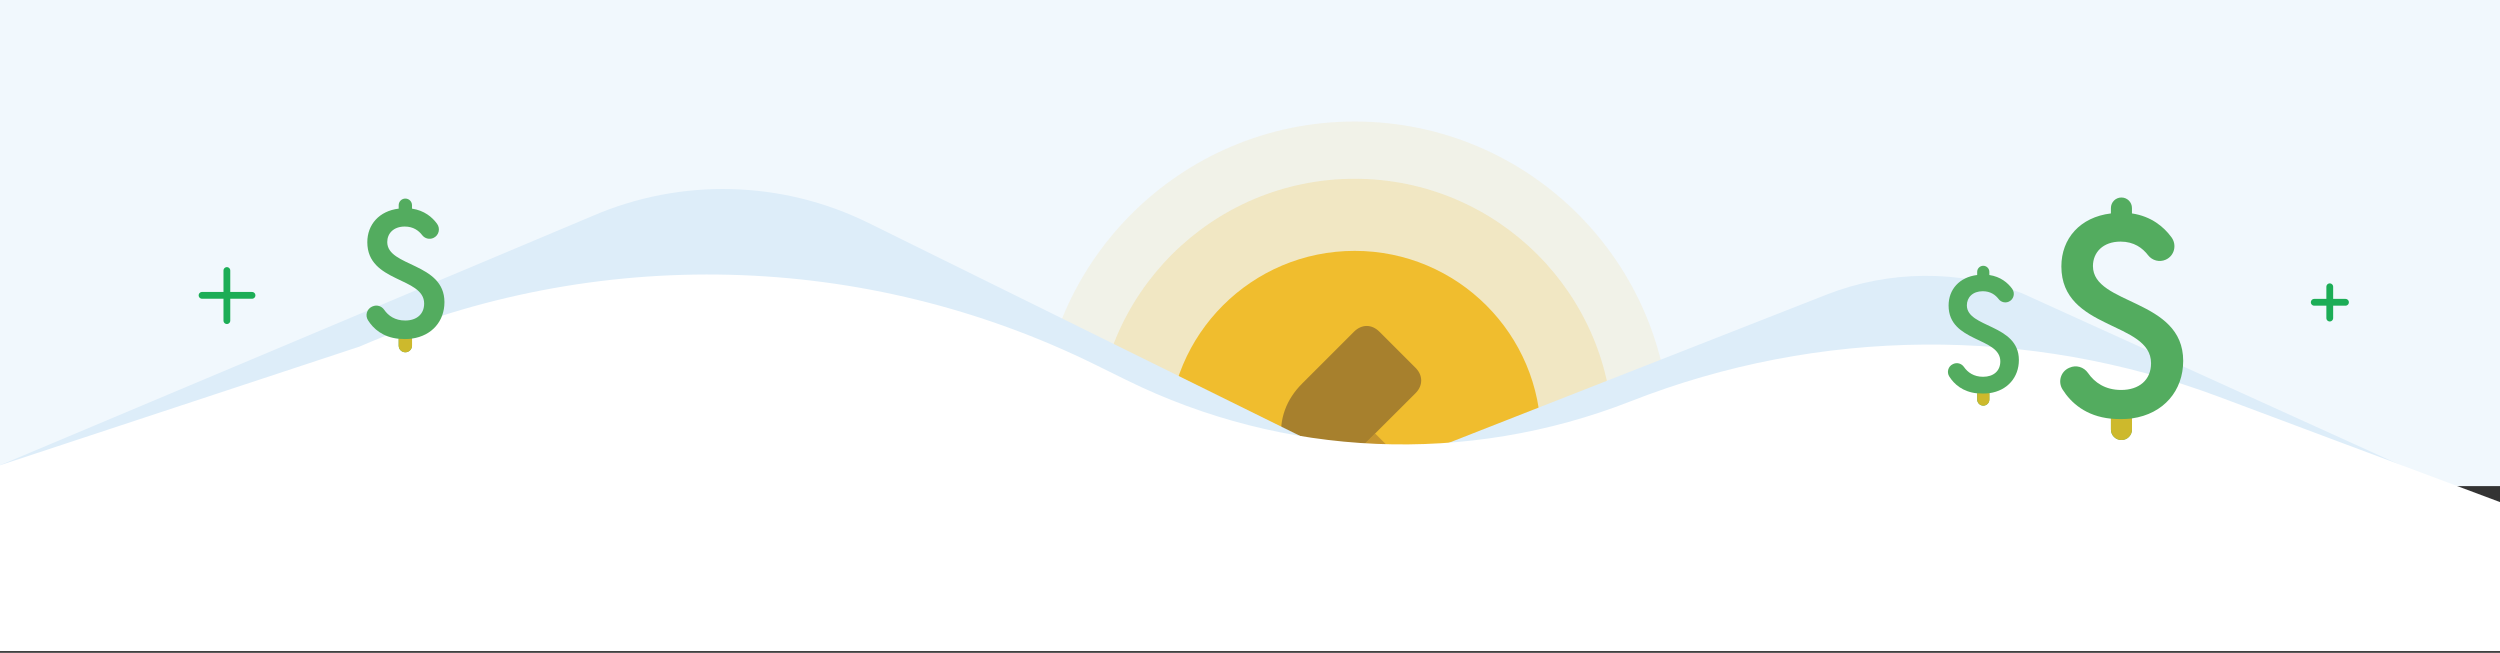
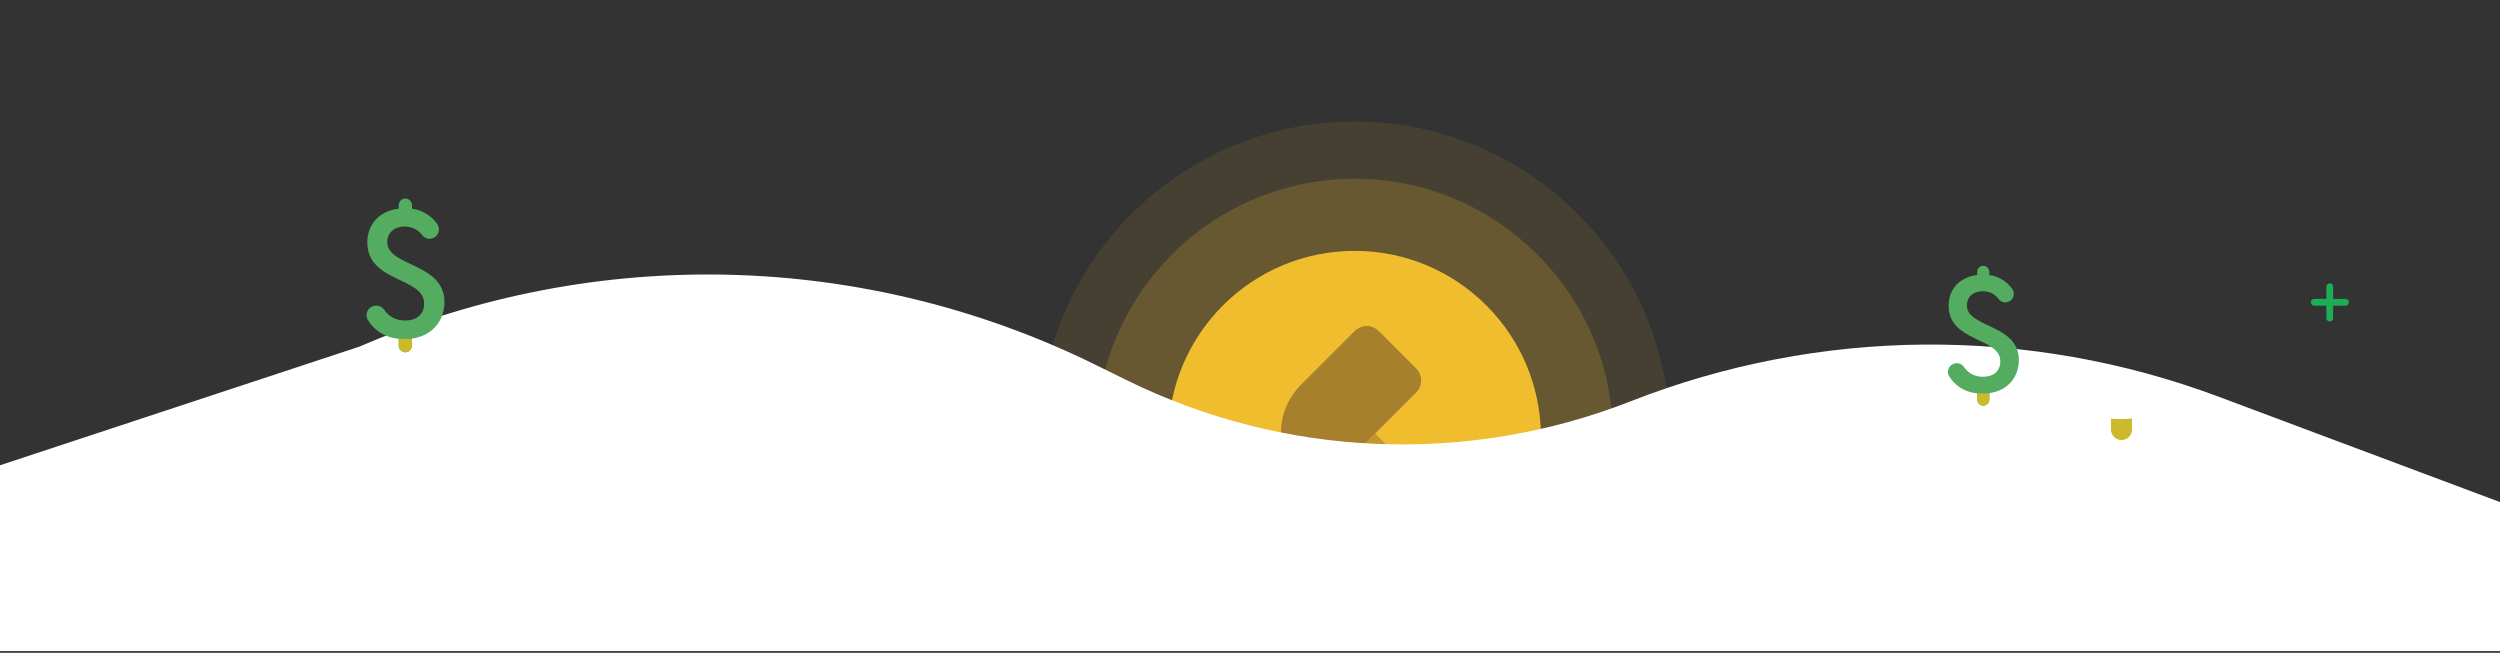
<svg xmlns="http://www.w3.org/2000/svg" fill="none" height="94" viewBox="0 0 360 94" width="360">
  <rect x="0" y="0" width="360" height="94" fill="#333333" stroke="none" />
  <clipPath id="a">
    <path d="m0 0h360v93.75h-360z" />
  </clipPath>
-   <path d="m0 0h360v70h-360z" fill="#f1f8fd" />
  <g clip-path="url(#a)">
    <path d="m195.07 108.4c25.101 0 45.45-20.349 45.45-45.45s-20.349-45.45-45.45-45.45-45.45 20.349-45.45 45.45 20.349 45.45 45.45 45.45z" fill="#f0bd2e" opacity=".1" />
    <path d="m195.07 100.155c20.548 0 37.205-16.657 37.205-37.205 0-20.548-16.657-37.205-37.205-37.205s-37.205 16.657-37.205 37.205c0 20.548 16.657 37.205 37.205 37.205z" fill="#f0bd2e" opacity=".2" />
    <path d="m195.07 89.775c14.815 0 26.825-12.01 26.825-26.825 0-14.815-12.01-26.825-26.825-26.825s-26.825 12.01-26.825 26.825c0 14.815 12.01 26.825 26.825 26.825z" fill="#f0bd2e" />
    <path d="m189.14 71.29c2.965-2.965 5.91-5.91 8.865-8.865.05.05.115.105.175.165 2.085 2.085 4.17 4.17 6.255 6.25 1.675 1.675 1.675 4.275 0 5.95-.975.98-1.955 1.955-2.93 2.93-1.665 1.66-4.265 1.66-5.93 0-2.095-2.09-4.185-4.175-6.28-6.265-.055-.055-.105-.11-.155-.165z" fill="#c5952f" />
    <path d="m192.09 74.265c-.345-.35-.67-.68-.995-1.005-1.34-1.35-2.71-2.675-4.02-4.06-1.475-1.565-2.33-3.445-2.555-5.585-.345-3.285.68-6.08 3.015-8.41 2.475-2.475 4.95-4.95 7.425-7.425 1.12-1.12 2.57-1.125 3.69 0 1.735 1.735 3.475 3.47 5.21 5.21 1.06 1.06 1.06 2.545-.005 3.61-2.99 2.985-5.97 5.975-8.97 8.95-1.395 1.38-2.32 3-2.655 4.94-.07.4-.12.805-.13 1.205-.02.84-.005 1.675-.005 2.575z" fill="#a7802d" />
-     <path d="m360 77.14h-360v-10.14l85.295-35.89c12.765-5.52 27.31-5.155 39.78 1l68.395 33.75c2.77 1.365 5.99 1.505 8.865.375l60.66-23.8c9.035-3.545 19.06-3.62 28.145-.22l68.86 31.265v3.655z" fill="#ddedf9" />
-     <path d="m360 94.75h-360l-0-27.75 51.77-17.09c34.03-14.72 72.81-13.745 106.06 2.66l4.35 2.145c22.7 11.2 49.07 12.315 72.635 3.07 27.175-10.66 57.33-10.895 84.67-.66l40.515 15.175v22.445z" fill="#fff" />
+     <path d="m360 94.75h-360l-0-27.75 51.77-17.09c34.03-14.72 72.81-13.745 106.06 2.66l4.35 2.145c22.7 11.2 49.07 12.315 72.635 3.07 27.175-10.66 57.33-10.895 84.67-.66l40.515 15.175v22.445" fill="#fff" />
    <g stroke="#1cad56" stroke-linecap="round" stroke-miterlimit="10" stroke-width=".978">
      <path d="m335.485 41.295v4.51" />
      <path d="m337.75 43.53h-4.5" />
-       <path d="m32.67 38.955v7.215" />
-       <path d="m36.29 42.53h-7.195" />
    </g>
-     <path d="m298.002 52.953c.952-.445 2.067-.113 2.668.752.952 1.378 2.474 2.449 4.779 2.449 2.58 0 4.303-1.434 4.303-3.852 0-6.069-12.915-4.716-12.915-13.941 0-4.021 2.706-7.096 7.134-7.628v-.777c0-.839.676-1.516 1.515-1.516.84 0 1.516.676 1.516 1.516v.777c2.8.42 4.591 1.935 5.693 3.438.808 1.109.42 2.668-.833 3.225-.895.401-1.941.132-2.543-.651-.789-1.027-2.016-1.954-3.958-1.954-2.543 0-3.977 1.56-3.977 3.526 0 5.655 12.996 4.635 12.996 13.653 0 4.265-2.787 7.628-7.378 8.28v1.597c0 .839-.676 1.516-1.516 1.516-.839 0-1.515-.676-1.515-1.516v-1.56c-3.601-.357-5.756-2.28-6.971-4.215-.683-1.09-.269-2.53.896-3.075l.106-.05z" fill="#53ac5f" />
    <path d="m303.977 60.294v1.553c0 .839.676 1.516 1.516 1.516.839 0 1.515-.676 1.515-1.516v-1.585c-.532.056-1.077.088-1.628.088-.476 0-.946-.025-1.409-.063z" fill="#cdb92c" />
    <path d="m53.632 44.13c.604-.282 1.309-.073 1.687.474.604.874 1.568 1.551 3.029 1.551 1.636 0 2.73-.908 2.73-2.443 0-3.847-8.185-2.99-8.185-8.834 0-2.544 1.715-4.496 4.518-4.834v-.491c0-.53.429-.959.959-.959.53 0 .959.429.959.959v.491c1.771.265 2.911 1.224 3.605 2.178.513.699.265 1.692-.53 2.048-.57.254-1.23.085-1.613-.412-.502-.654-1.28-1.235-2.505-1.235-1.613 0-2.522.987-2.522 2.234 0 3.588 8.236 2.933 8.236 8.653 0 2.702-1.766 4.834-4.676 5.246v1.015c0 .53-.429.959-.959.959-.53 0-.959-.429-.959-.959v-.987c-2.279-.226-3.65-1.444-4.417-2.674-.434-.694-.169-1.602.57-1.952l.068-.034z" fill="#53ac5f" />
    <path d="m57.417 48.784v.987c0 .53.429.959.959.959.53 0 .959-.429.959-.959v-1.004c-.339.034-.683.056-1.032.056-.299 0-.598-.017-.891-.04z" fill="#cdb92c" />
    <path d="m281.274 52.409c.551-.257 1.19-.063 1.534.432.551.795 1.428 1.415 2.756 1.415 1.49 0 2.48-.827 2.48-2.223 0-3.501-7.447-2.718-7.447-8.036 0-2.317 1.56-4.09 4.115-4.397v-.451c0-.482.395-.877.877-.877s.877.395.877.877v.451c1.616.244 2.649 1.115 3.282 1.979.463.639.237 1.541-.483 1.86-.52.232-1.121.075-1.465-.376-.457-.595-1.165-1.127-2.28-1.127-1.466 0-2.292.896-2.292 2.035 0 3.263 7.49 2.668 7.49 7.873 0 2.455-1.609 4.397-4.252 4.772v.921c0 .482-.395.877-.877.877s-.877-.395-.877-.877v-.896c-2.073-.207-3.319-1.315-4.021-2.43-.394-.626-.156-1.459.514-1.772l.062-.031z" fill="#53ac5f" />
    <path d="m284.725 56.637v.896c0 .482.394.877.876.877.483 0 .877-.395.877-.877v-.914c-.307.031-.62.05-.939.05-.276 0-.545-.013-.814-.038z" fill="#cdb92c" />
  </g>
</svg>